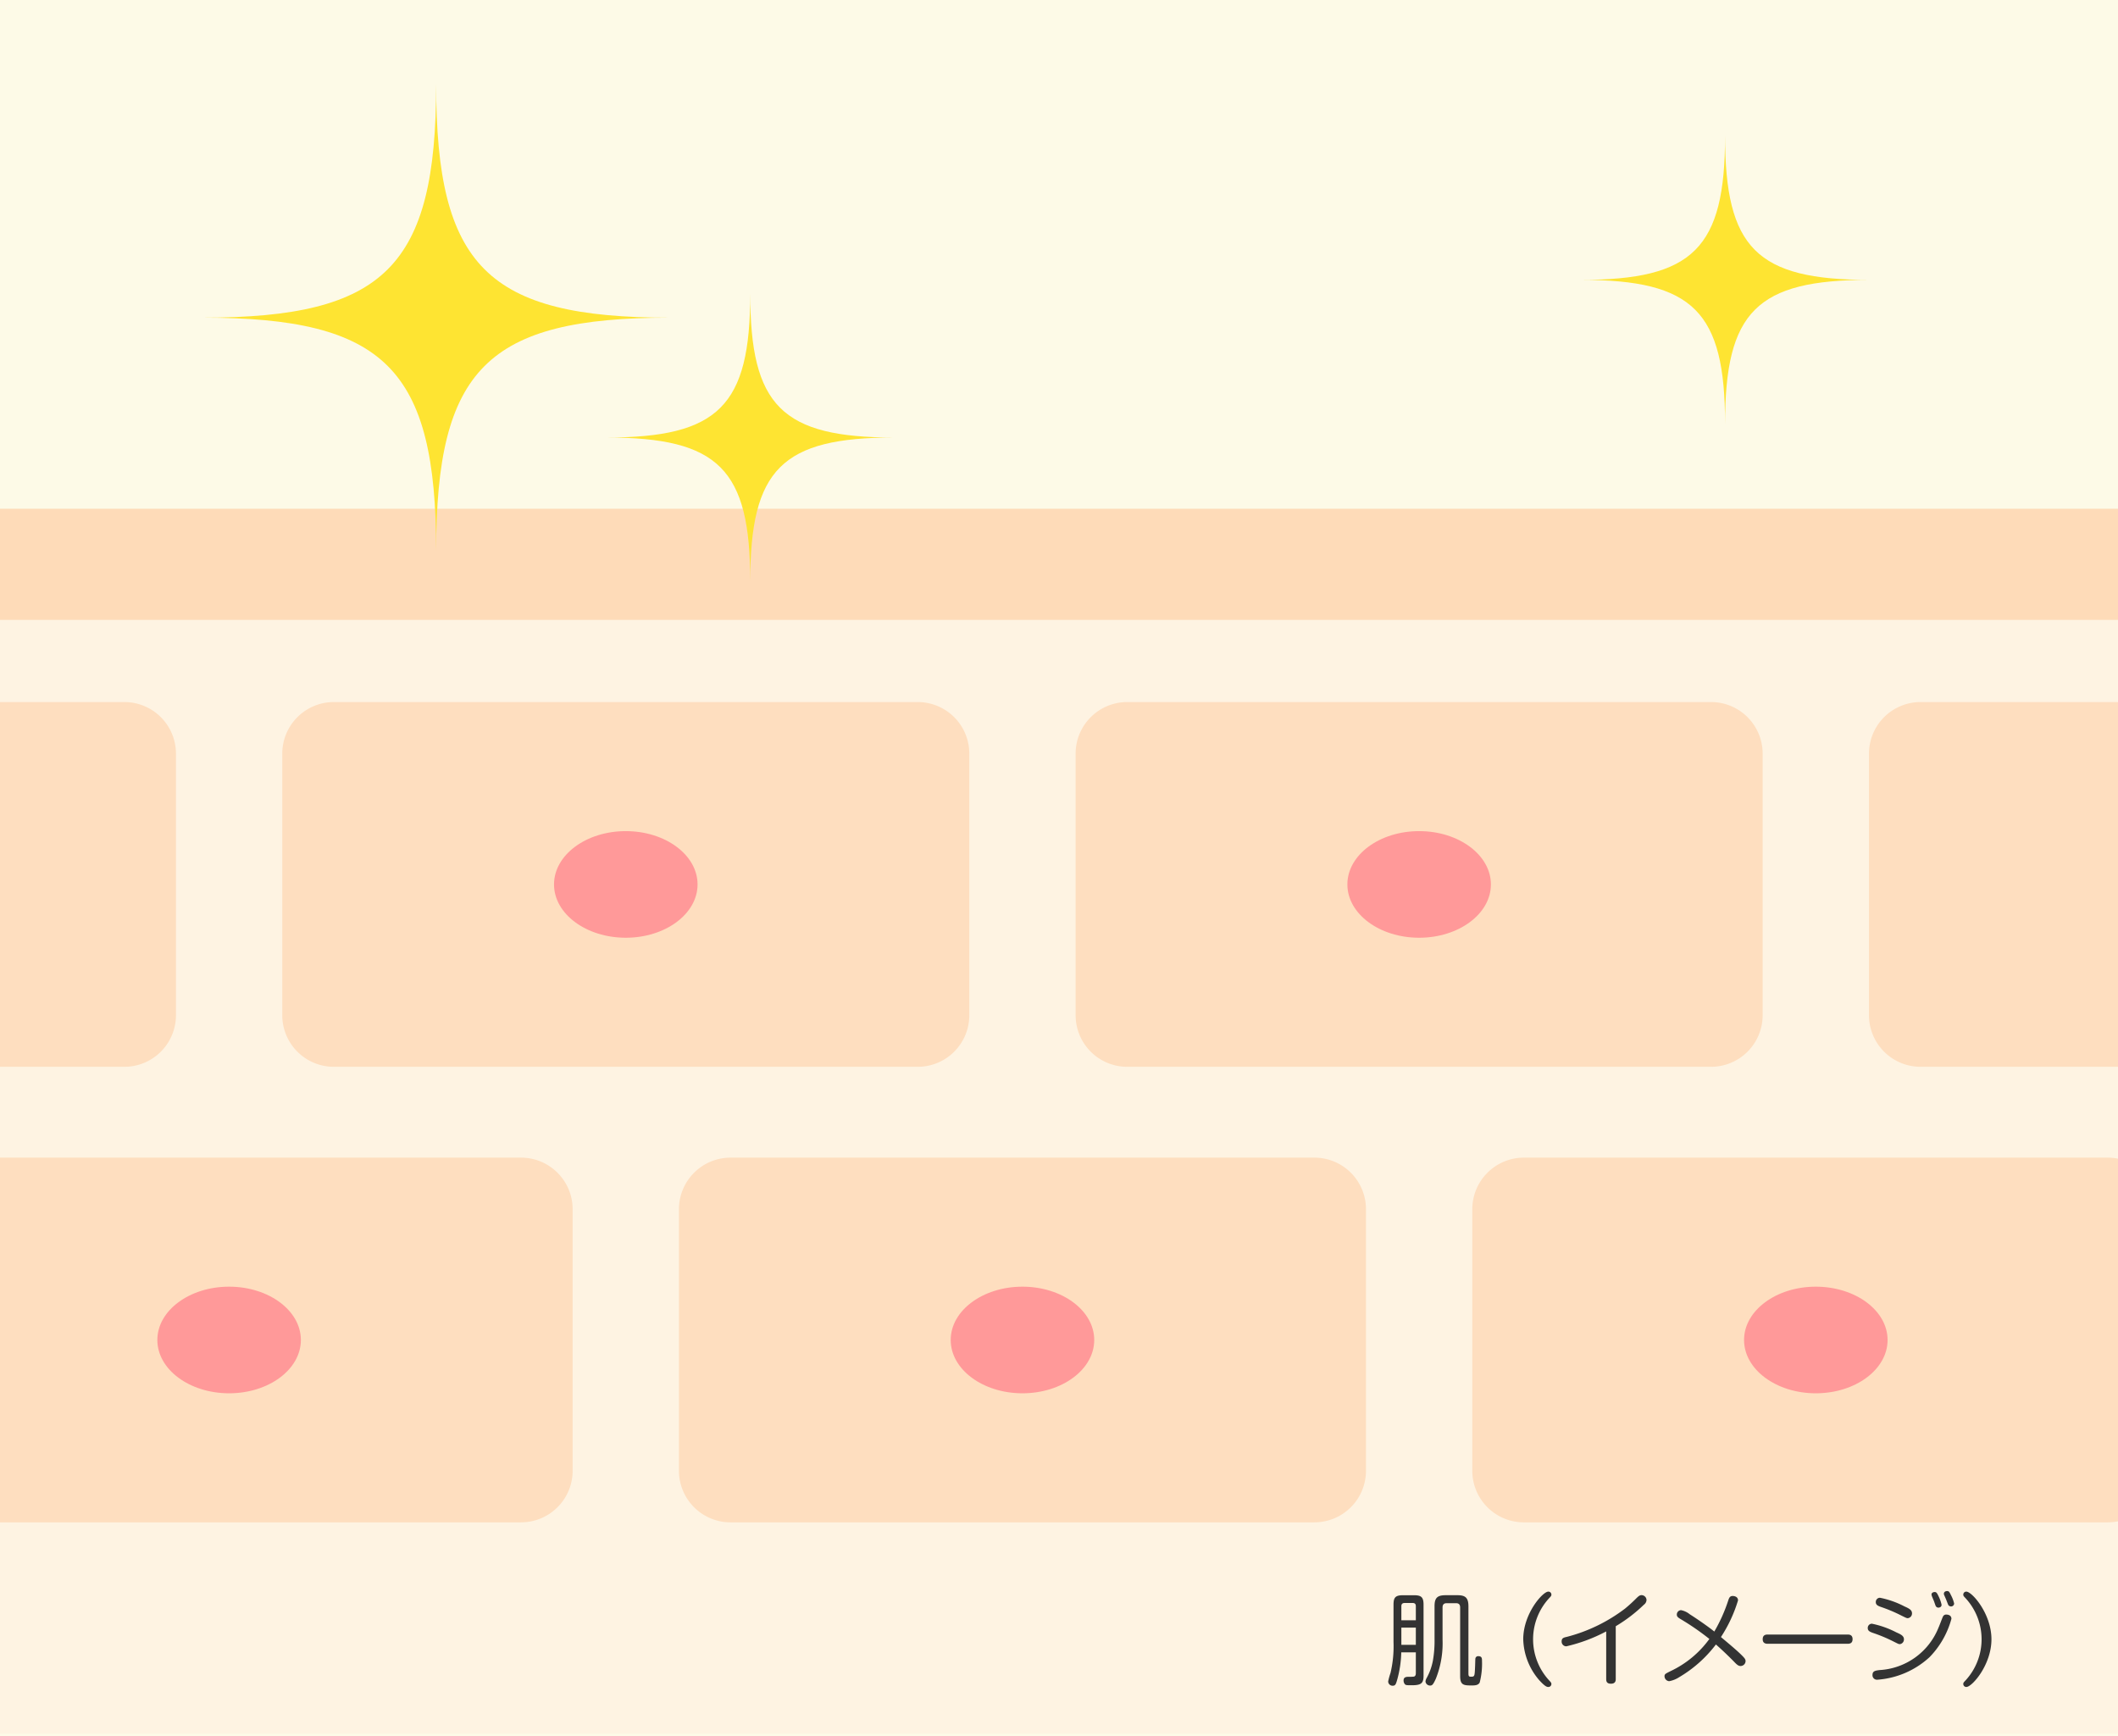
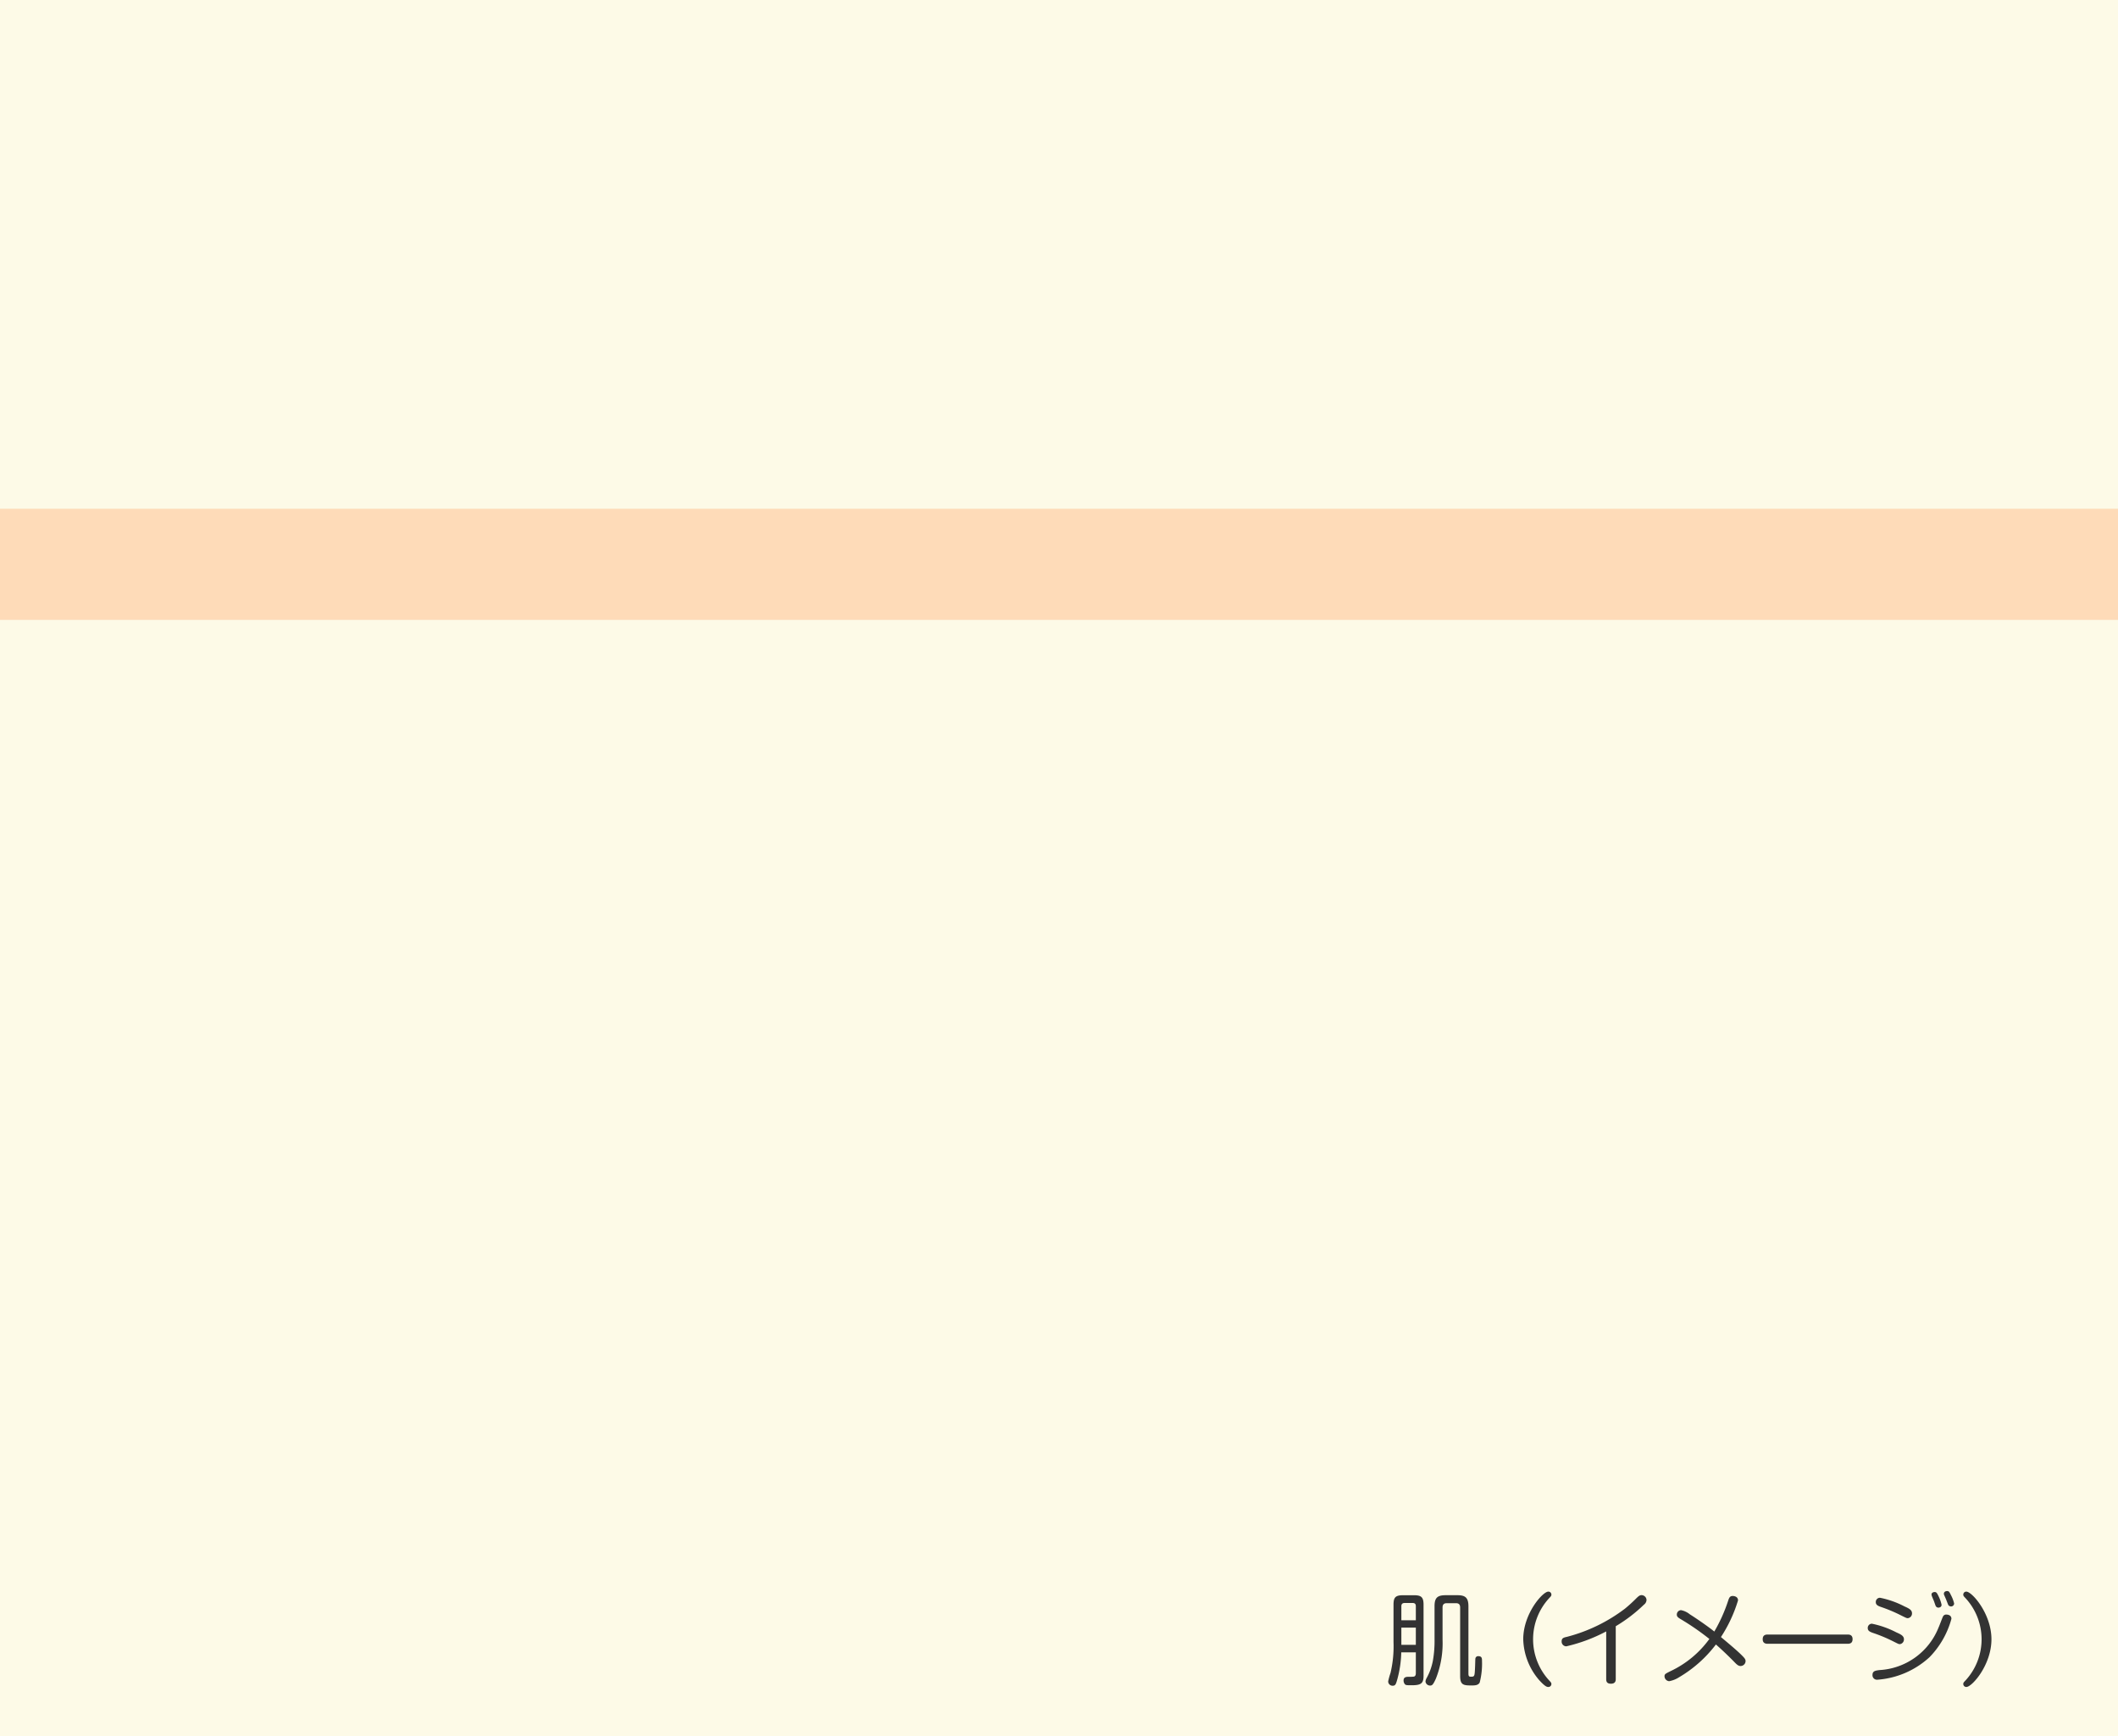
<svg xmlns="http://www.w3.org/2000/svg" width="252.744" height="207.167" viewBox="0 0 252.744 207.167">
  <defs>
    <linearGradient id="linear-gradient" x1="-2.504" y1="11.043" x2="-2.503" y2="11.043" gradientUnits="objectBoundingBox">
      <stop offset="0" stop-color="#94785c" />
      <stop offset="0.005" stop-color="#77614d" />
      <stop offset="0.297" stop-color="#9f856c" />
      <stop offset="1" stop-color="#fedbb8" />
    </linearGradient>
    <clipPath id="clip-path">
-       <rect id="長方形_766" data-name="長方形 766" width="252.744" height="207.167" fill="none" />
-     </clipPath>
+       </clipPath>
    <clipPath id="clip-path-2">
      <rect id="長方形_765" data-name="長方形 765" width="252.744" height="140.777" fill="none" />
    </clipPath>
    <clipPath id="clip-path-3">
      <rect id="長方形_768" data-name="長方形 768" width="252.744" height="13.263" fill="url(#linear-gradient)" />
    </clipPath>
    <linearGradient id="linear-gradient-2" x1="-2.504" y1="11.043" x2="-2.503" y2="11.043" gradientUnits="objectBoundingBox">
      <stop offset="0" stop-color="#bf6c19" />
      <stop offset="0.005" stop-color="#77614d" />
      <stop offset="0.247" stop-color="#987f67" />
      <stop offset="0.297" stop-color="#9f856c" />
      <stop offset="1" stop-color="#fedbb8" />
    </linearGradient>
  </defs>
  <g id="グループ_369" data-name="グループ 369" transform="translate(3230 -720)">
    <g id="グループ_368" data-name="グループ 368" transform="translate(-3230 720)">
      <rect id="長方形_763" data-name="長方形 763" width="252.744" height="207.167" transform="translate(0 0)" fill="#fdfae7" />
      <g id="グループ_321" data-name="グループ 321" transform="translate(0 0)">
        <g id="グループ_320" data-name="グループ 320" transform="translate(0)" clip-path="url(#clip-path)">
          <g id="グループ_319" data-name="グループ 319" transform="translate(-0.001 66.094)" opacity="0.6">
            <g id="グループ_318" data-name="グループ 318">
              <g id="グループ_317" data-name="グループ 317" clip-path="url(#clip-path-2)">
                <rect id="長方形_764" data-name="長方形 764" width="252.744" height="140.777" transform="translate(0.001)" fill="#ffefe0" />
              </g>
            </g>
          </g>
        </g>
      </g>
      <g id="グループ_323" data-name="グループ 323" transform="translate(0 60.706)">
        <g id="グループ_322" data-name="グループ 322" transform="translate(0 0)" clip-path="url(#clip-path-3)">
          <rect id="長方形_767" data-name="長方形 767" width="252.744" height="13.263" transform="translate(0 0)" fill="url(#linear-gradient-2)" />
        </g>
      </g>
      <g id="グループ_325" data-name="グループ 325" transform="translate(0 0)">
        <g id="グループ_324" data-name="グループ 324" transform="translate(0)" clip-path="url(#clip-path)">
          <path id="パス_154" data-name="パス 154" d="M2328.342,326.585h-69.669a6.159,6.159,0,0,1-6.159-6.158V289.22a6.159,6.159,0,0,1,6.159-6.159h69.669a6.159,6.159,0,0,1,6.158,6.159v31.207a6.159,6.159,0,0,1-6.158,6.158" transform="translate(-2218.831 -199.288)" fill="#fedebf" />
          <path id="パス_155" data-name="パス 155" d="M2379.218,341.46c0,3.513-3.834,6.361-8.564,6.361s-8.564-2.848-8.564-6.361,3.834-6.361,8.564-6.361,8.564,2.848,8.564,6.361" transform="translate(-2295.978 -235.925)" fill="#f99" />
          <path id="パス_156" data-name="パス 156" d="M2008.454,326.585h-69.668a6.158,6.158,0,0,1-6.158-6.158V289.22a6.158,6.158,0,0,1,6.158-6.159h69.668a6.158,6.158,0,0,1,6.158,6.159v31.207a6.158,6.158,0,0,1-6.158,6.158" transform="translate(-1993.615 -199.288)" fill="#fedebf" />
          <path id="パス_157" data-name="パス 157" d="M2059.33,341.46c0,3.513-3.834,6.361-8.564,6.361s-8.563-2.848-8.563-6.361,3.833-6.361,8.563-6.361,8.564,2.848,8.564,6.361" transform="translate(-2070.761 -235.925)" fill="#f99" />
          <path id="パス_158" data-name="パス 158" d="M2648.231,326.585h-69.669a6.159,6.159,0,0,1-6.158-6.158V289.22a6.159,6.159,0,0,1,6.158-6.159h69.669a6.158,6.158,0,0,1,6.158,6.159v31.207a6.158,6.158,0,0,1-6.158,6.158" transform="translate(-2444.049 -199.288)" fill="#fedebf" />
          <path id="パス_159" data-name="パス 159" d="M2699.106,341.46c0,3.513-3.834,6.361-8.564,6.361s-8.563-2.848-8.563-6.361,3.834-6.361,8.563-6.361,8.564,2.848,8.564,6.361" transform="translate(-2521.194 -235.925)" fill="#f99" />
          <path id="パス_160" data-name="パス 160" d="M2968.119,326.585h-69.668a6.159,6.159,0,0,1-6.159-6.158V289.22a6.159,6.159,0,0,1,6.159-6.159h69.668a6.158,6.158,0,0,1,6.158,6.159v31.207a6.158,6.158,0,0,1-6.158,6.158" transform="translate(-2669.264 -199.288)" fill="#fedebf" />
-           <path id="パス_161" data-name="パス 161" d="M2168.4,510.261h-69.669a6.159,6.159,0,0,1-6.158-6.159V472.9a6.159,6.159,0,0,1,6.158-6.159H2168.4a6.158,6.158,0,0,1,6.158,6.159V504.1a6.158,6.158,0,0,1-6.158,6.159" transform="translate(-2106.224 -328.605)" fill="#fedebf" />
          <path id="パス_162" data-name="パス 162" d="M2219.273,525.137c0,3.513-3.834,6.361-8.564,6.361s-8.563-2.848-8.563-6.361,3.834-6.361,8.563-6.361,8.564,2.848,8.564,6.361" transform="translate(-2183.369 -365.243)" fill="#f99" />
          <path id="パス_163" data-name="パス 163" d="M2488.287,510.261h-69.669a6.159,6.159,0,0,1-6.159-6.159V472.9a6.159,6.159,0,0,1,6.159-6.159h69.669a6.158,6.158,0,0,1,6.157,6.159V504.1a6.158,6.158,0,0,1-6.157,6.159" transform="translate(-2331.44 -328.605)" fill="#fedebf" />
          <path id="パス_164" data-name="パス 164" d="M2539.161,525.137c0,3.513-3.834,6.361-8.564,6.361s-8.563-2.848-8.563-6.361,3.834-6.361,8.563-6.361,8.564,2.848,8.564,6.361" transform="translate(-2408.585 -365.243)" fill="#f99" />
          <path id="パス_165" data-name="パス 165" d="M2808.175,510.261h-69.669a6.159,6.159,0,0,1-6.159-6.159V472.9a6.159,6.159,0,0,1,6.159-6.159h69.669a6.159,6.159,0,0,1,6.158,6.159V504.1a6.159,6.159,0,0,1-6.158,6.159" transform="translate(-2556.656 -328.605)" fill="#fedebf" />
          <path id="パス_166" data-name="パス 166" d="M2859.05,525.137c0,3.513-3.834,6.361-8.564,6.361s-8.563-2.848-8.563-6.361,3.834-6.361,8.563-6.361,8.564,2.848,8.564,6.361" transform="translate(-2633.802 -365.243)" fill="#f99" />
-           <path id="パス_167" data-name="パス 167" d="M2248.3,89.678c0-21.739-6.114-27.853-27.853-27.853,21.739,0,27.853-6.114,27.853-27.852,0,21.739,6.114,27.852,27.853,27.852-21.739,0-27.853,6.114-27.853,27.853" transform="translate(-2196.254 -23.919)" fill="#fee432" />
          <path id="パス_168" data-name="パス 168" d="M2793.337,89.108c0-13.427-3.776-17.2-17.2-17.2,13.427,0,17.2-3.776,17.2-17.2,0,13.427,3.776,17.2,17.2,17.2-13.427,0-17.2,3.776-17.2,17.2" transform="translate(-2587.483 -38.512)" fill="#fee432" />
          <path id="パス_169" data-name="パス 169" d="M2400.366,152.733c0-13.4-3.768-17.166-17.167-17.166,13.4,0,17.167-3.768,17.167-17.167,0,13.4,3.769,17.167,17.167,17.167-13.4,0-17.167,3.768-17.167,17.166" transform="translate(-2310.839 -83.359)" fill="#fee432" />
        </g>
      </g>
    </g>
    <path id="パス_192" data-name="パス 192" d="M5.454,11v2.46c0,.144-.012.372-.228.432a4.344,4.344,0,0,1-.576.024c-.3,0-.66,0-.66.444a.7.7,0,0,0,.168.456c.12.1.2.108.8.108,1.116,0,1.416-.216,1.416-1.128V5.312c0-.888-.264-1.128-1.128-1.128H3.918c-.9,0-1.128.264-1.128,1.128V9.764a13.809,13.809,0,0,1-.36,3.7,7.457,7.457,0,0,0-.276,1,.517.517,0,0,0,.54.516c.336,0,.384-.192.564-.816A13.147,13.147,0,0,0,3.714,11ZM3.726,5.492c0-.252.12-.384.4-.384H5.07c.288,0,.384.144.384.384v1.68H3.726Zm0,2.556H5.454V10.1H3.726Zm3.96,1.368a13.411,13.411,0,0,1-.2,2.592,6.972,6.972,0,0,1-.78,2.124.954.954,0,0,0-.1.348.546.546,0,0,0,.552.48c.24,0,.36-.1.684-.816a11.438,11.438,0,0,0,.8-4.668V5.648c0-.348.156-.516.5-.516h1.1c.348,0,.5.168.5.516v8.184c0,1.056.408,1.116,1.332,1.116.4,0,.816,0,1-.348a8.977,8.977,0,0,0,.276-2.568c0-.288,0-.576-.432-.576a.324.324,0,0,0-.36.3c-.012.072-.024.816-.036.972-.048,1.176-.06,1.176-.528,1.176-.228,0-.264-.108-.264-.432V5.5c0-1.056-.408-1.32-1.32-1.32H9.006c-1.008,0-1.32.336-1.32,1.32ZM18.27,9.44a7.771,7.771,0,0,0,1.872,4.836c.768.852.984.852,1.116.852a.354.354,0,0,0,.372-.348c0-.144-.048-.2-.3-.468a7.241,7.241,0,0,1,0-9.744c.276-.288.3-.324.3-.468a.354.354,0,0,0-.372-.348C20.6,3.752,18.27,6.368,18.27,9.44ZM29.31,7.88a18.169,18.169,0,0,0,3.36-2.568.738.738,0,0,0,.312-.564.6.6,0,0,0-.6-.576c-.192,0-.336.1-.612.372A17.554,17.554,0,0,1,30.414,5.78a19.518,19.518,0,0,1-6.948,3.372c-.384.084-.612.156-.612.528a.562.562,0,0,0,.552.6A19.36,19.36,0,0,0,28.17,8.5v5.688c0,.276.072.552.564.552.552,0,.576-.372.576-.552ZM40.482,9.4a12.062,12.062,0,0,1-4.608,3.828c-.672.336-.744.372-.744.636a.6.6,0,0,0,.552.576,3.29,3.29,0,0,0,1.2-.48,15.1,15.1,0,0,0,4.38-3.9c.84.732,1.824,1.7,2.184,2.076.3.312.492.492.756.492a.6.6,0,0,0,.6-.576c0-.24-.132-.384-.516-.768-.624-.612-1.6-1.416-2.424-2.112A16.8,16.8,0,0,0,43.9,4.8c0-.5-.54-.528-.636-.528-.348,0-.432.24-.54.564A18.951,18.951,0,0,1,41.07,8.516C40.446,8,38.982,6.98,38.154,6.464a2.378,2.378,0,0,0-1.056-.5.523.523,0,0,0-.5.54c0,.216.132.336.456.528A30.183,30.183,0,0,1,40.482,9.4Zm16.476.576c.228,0,.612-.024.612-.552,0-.552-.432-.552-.612-.552h-9.5c-.24,0-.612.036-.612.564s.432.54.612.54ZM64.17,6.92a.562.562,0,0,0,.492-.576c0-.4-.336-.576-.9-.828a10.86,10.86,0,0,0-2.928-1.032.5.5,0,0,0-.492.528c0,.348.312.456.6.564A18.225,18.225,0,0,1,63.378,6.6C64,6.908,64.026,6.92,64.17,6.92Zm-.96,3.1A.562.562,0,0,0,63.7,9.44c0-.42-.4-.6-.912-.828A11.089,11.089,0,0,0,59.874,7.58a.5.5,0,0,0-.492.528c0,.348.312.456.6.564a18.224,18.224,0,0,1,2.448,1.02C63.042,10,63.066,10.016,63.21,10.016Zm4.056-5.172c.048.1.192.576.24.648a.37.37,0,0,0,.3.168c.036,0,.384-.012.384-.348A4.293,4.293,0,0,0,67.83,4.3c-.18-.384-.264-.5-.456-.5-.084,0-.384.036-.384.3a.642.642,0,0,0,.048.192C67.062,4.376,67.23,4.76,67.266,4.844Zm1.476-.132c.084.216.216.564.252.636a.4.4,0,0,0,.312.168.363.363,0,0,0,.384-.348,4.026,4.026,0,0,0-.384-1.008c-.18-.384-.252-.48-.456-.48-.156,0-.384.084-.384.312a.326.326,0,0,0,.036.168C68.538,4.244,68.706,4.628,68.742,4.712ZM68.73,6.488a.417.417,0,0,0-.384.264c-.084.168-.42,1.092-.516,1.284A8.062,8.062,0,0,1,60.8,13.112c-.492.06-.852.108-.852.576a.534.534,0,0,0,.564.576,10.281,10.281,0,0,0,6.24-2.688A10.493,10.493,0,0,0,69.366,7C69.366,6.488,68.814,6.488,68.73,6.488ZM74.142,9.44c0-3.048-2.316-5.688-3-5.688a.35.35,0,0,0-.36.348c0,.144.024.18.3.468a7.241,7.241,0,0,1,0,9.744c-.276.288-.3.324-.3.468a.354.354,0,0,0,.372.348C71.826,15.128,74.142,12.5,74.142,9.44Z" transform="translate(-3066.5 906.169)" fill="#333" />
  </g>
</svg>